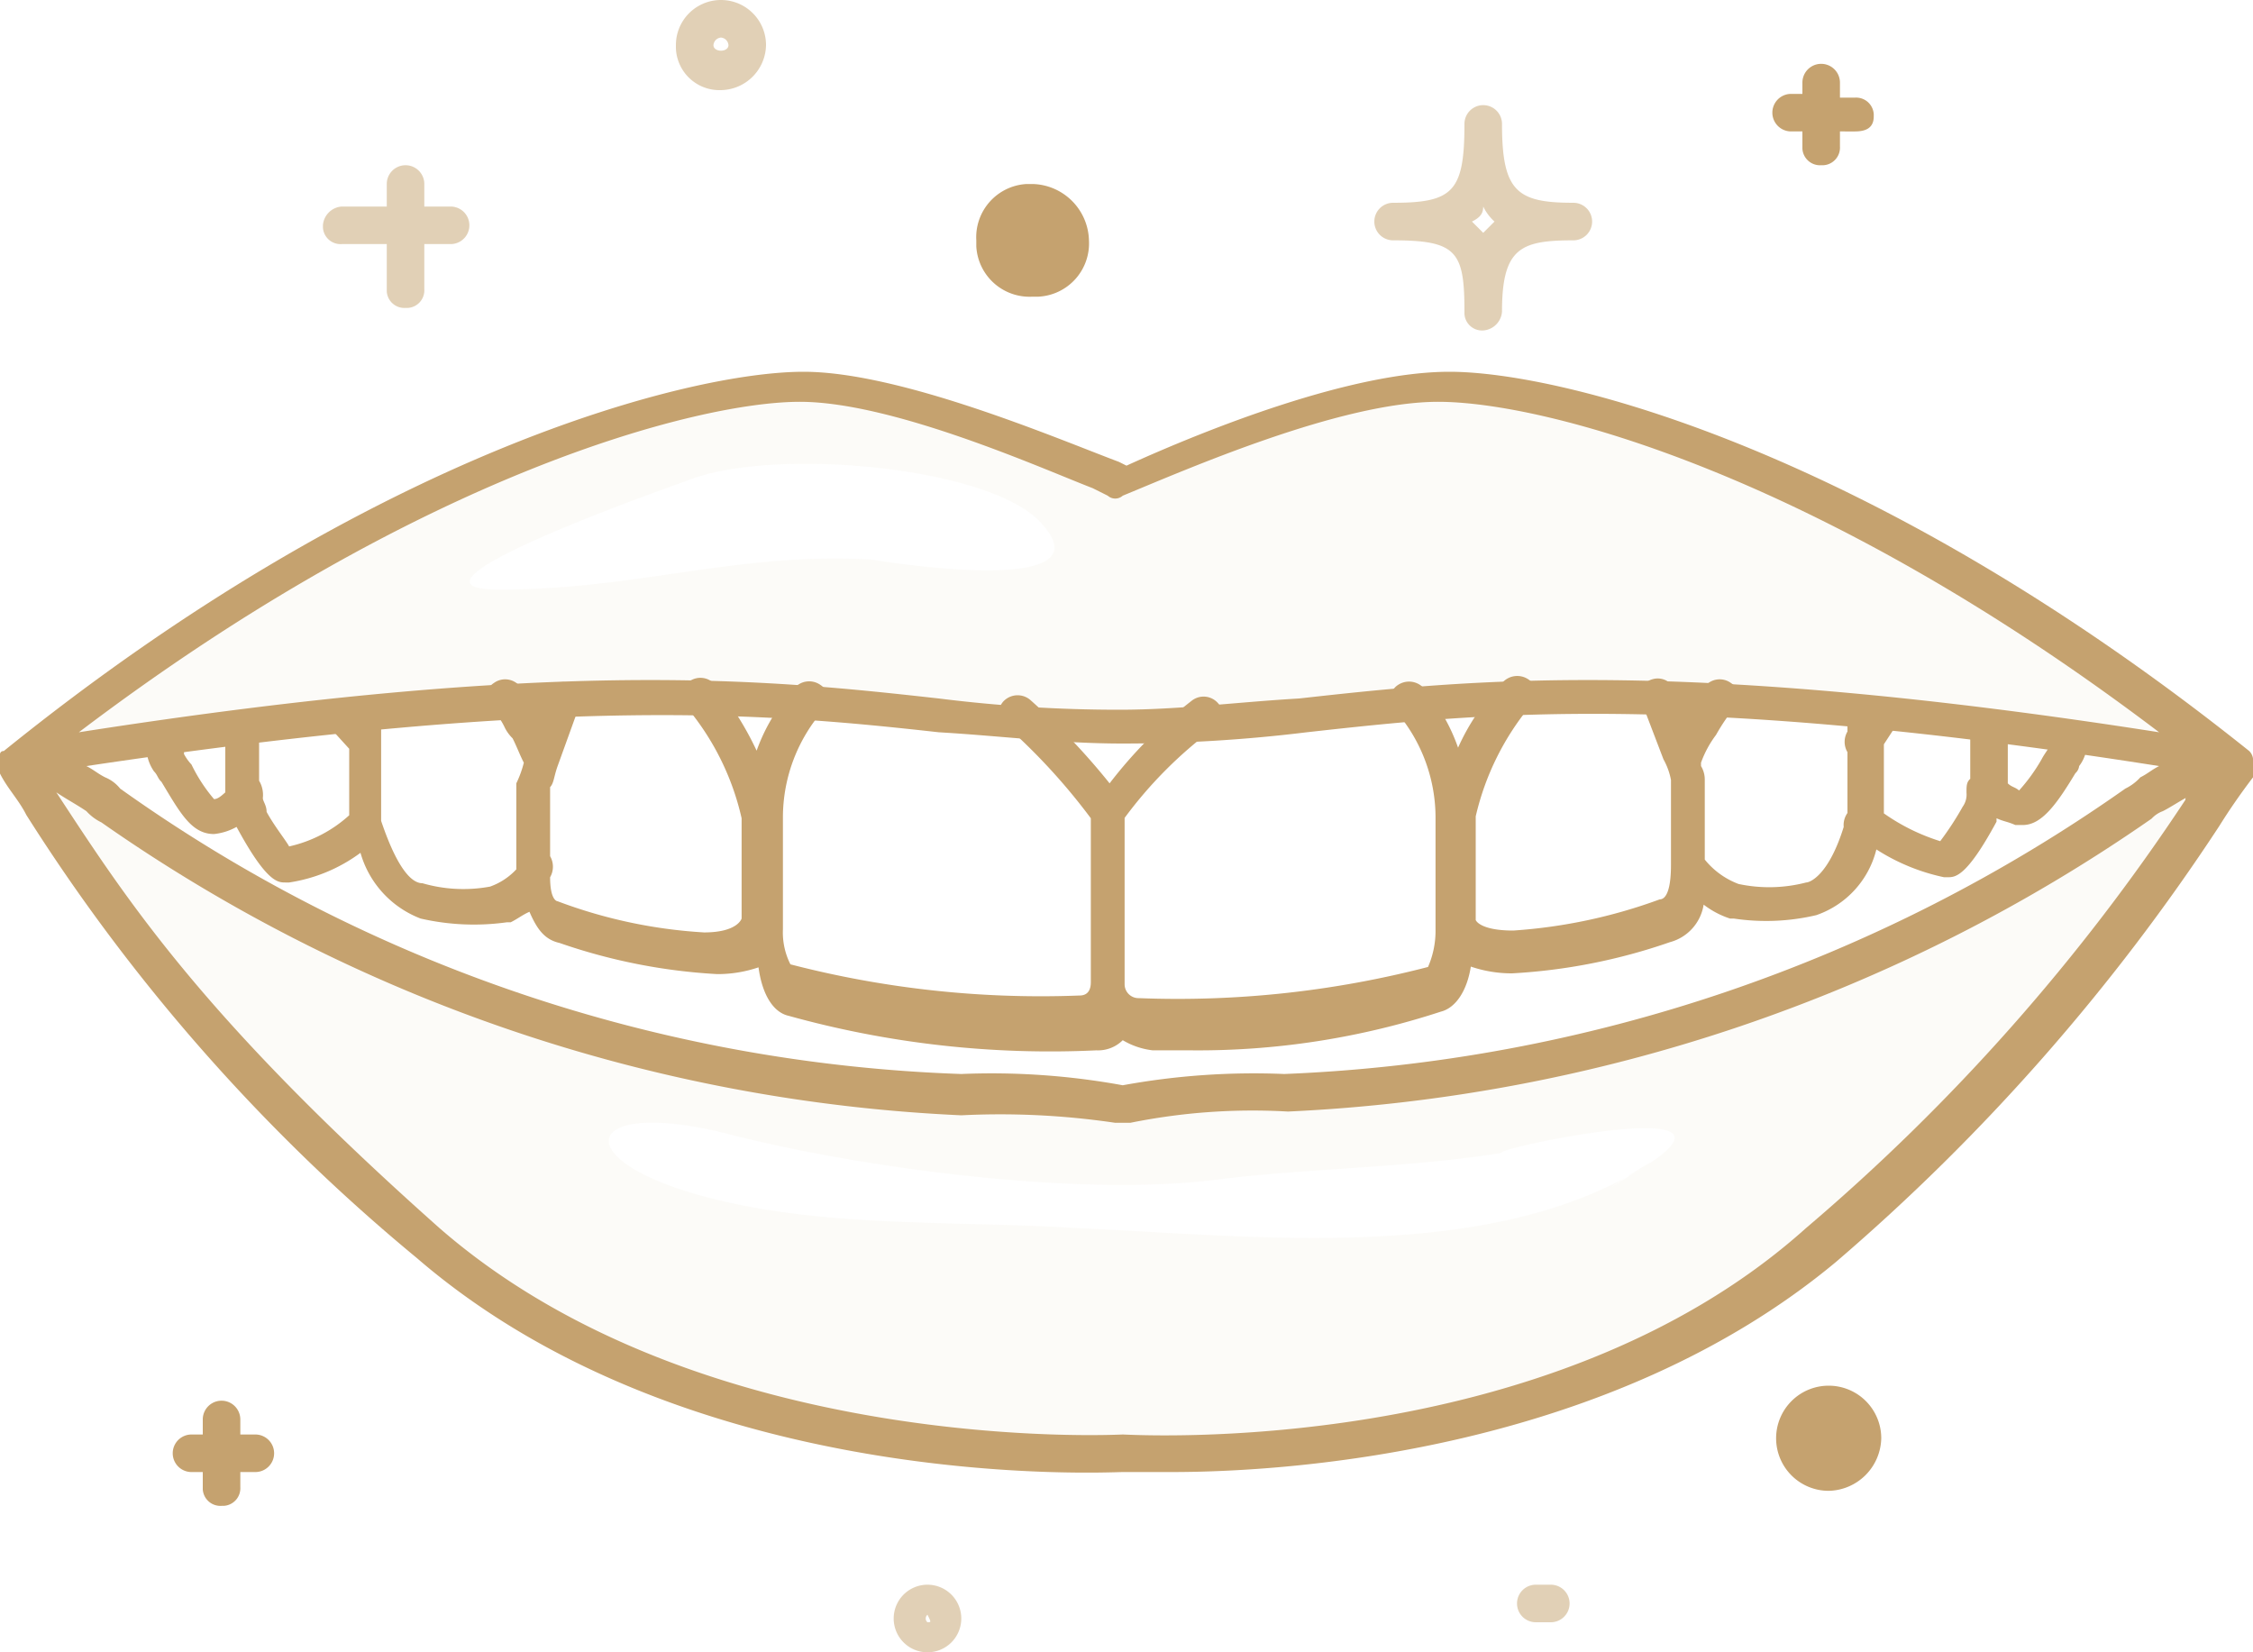
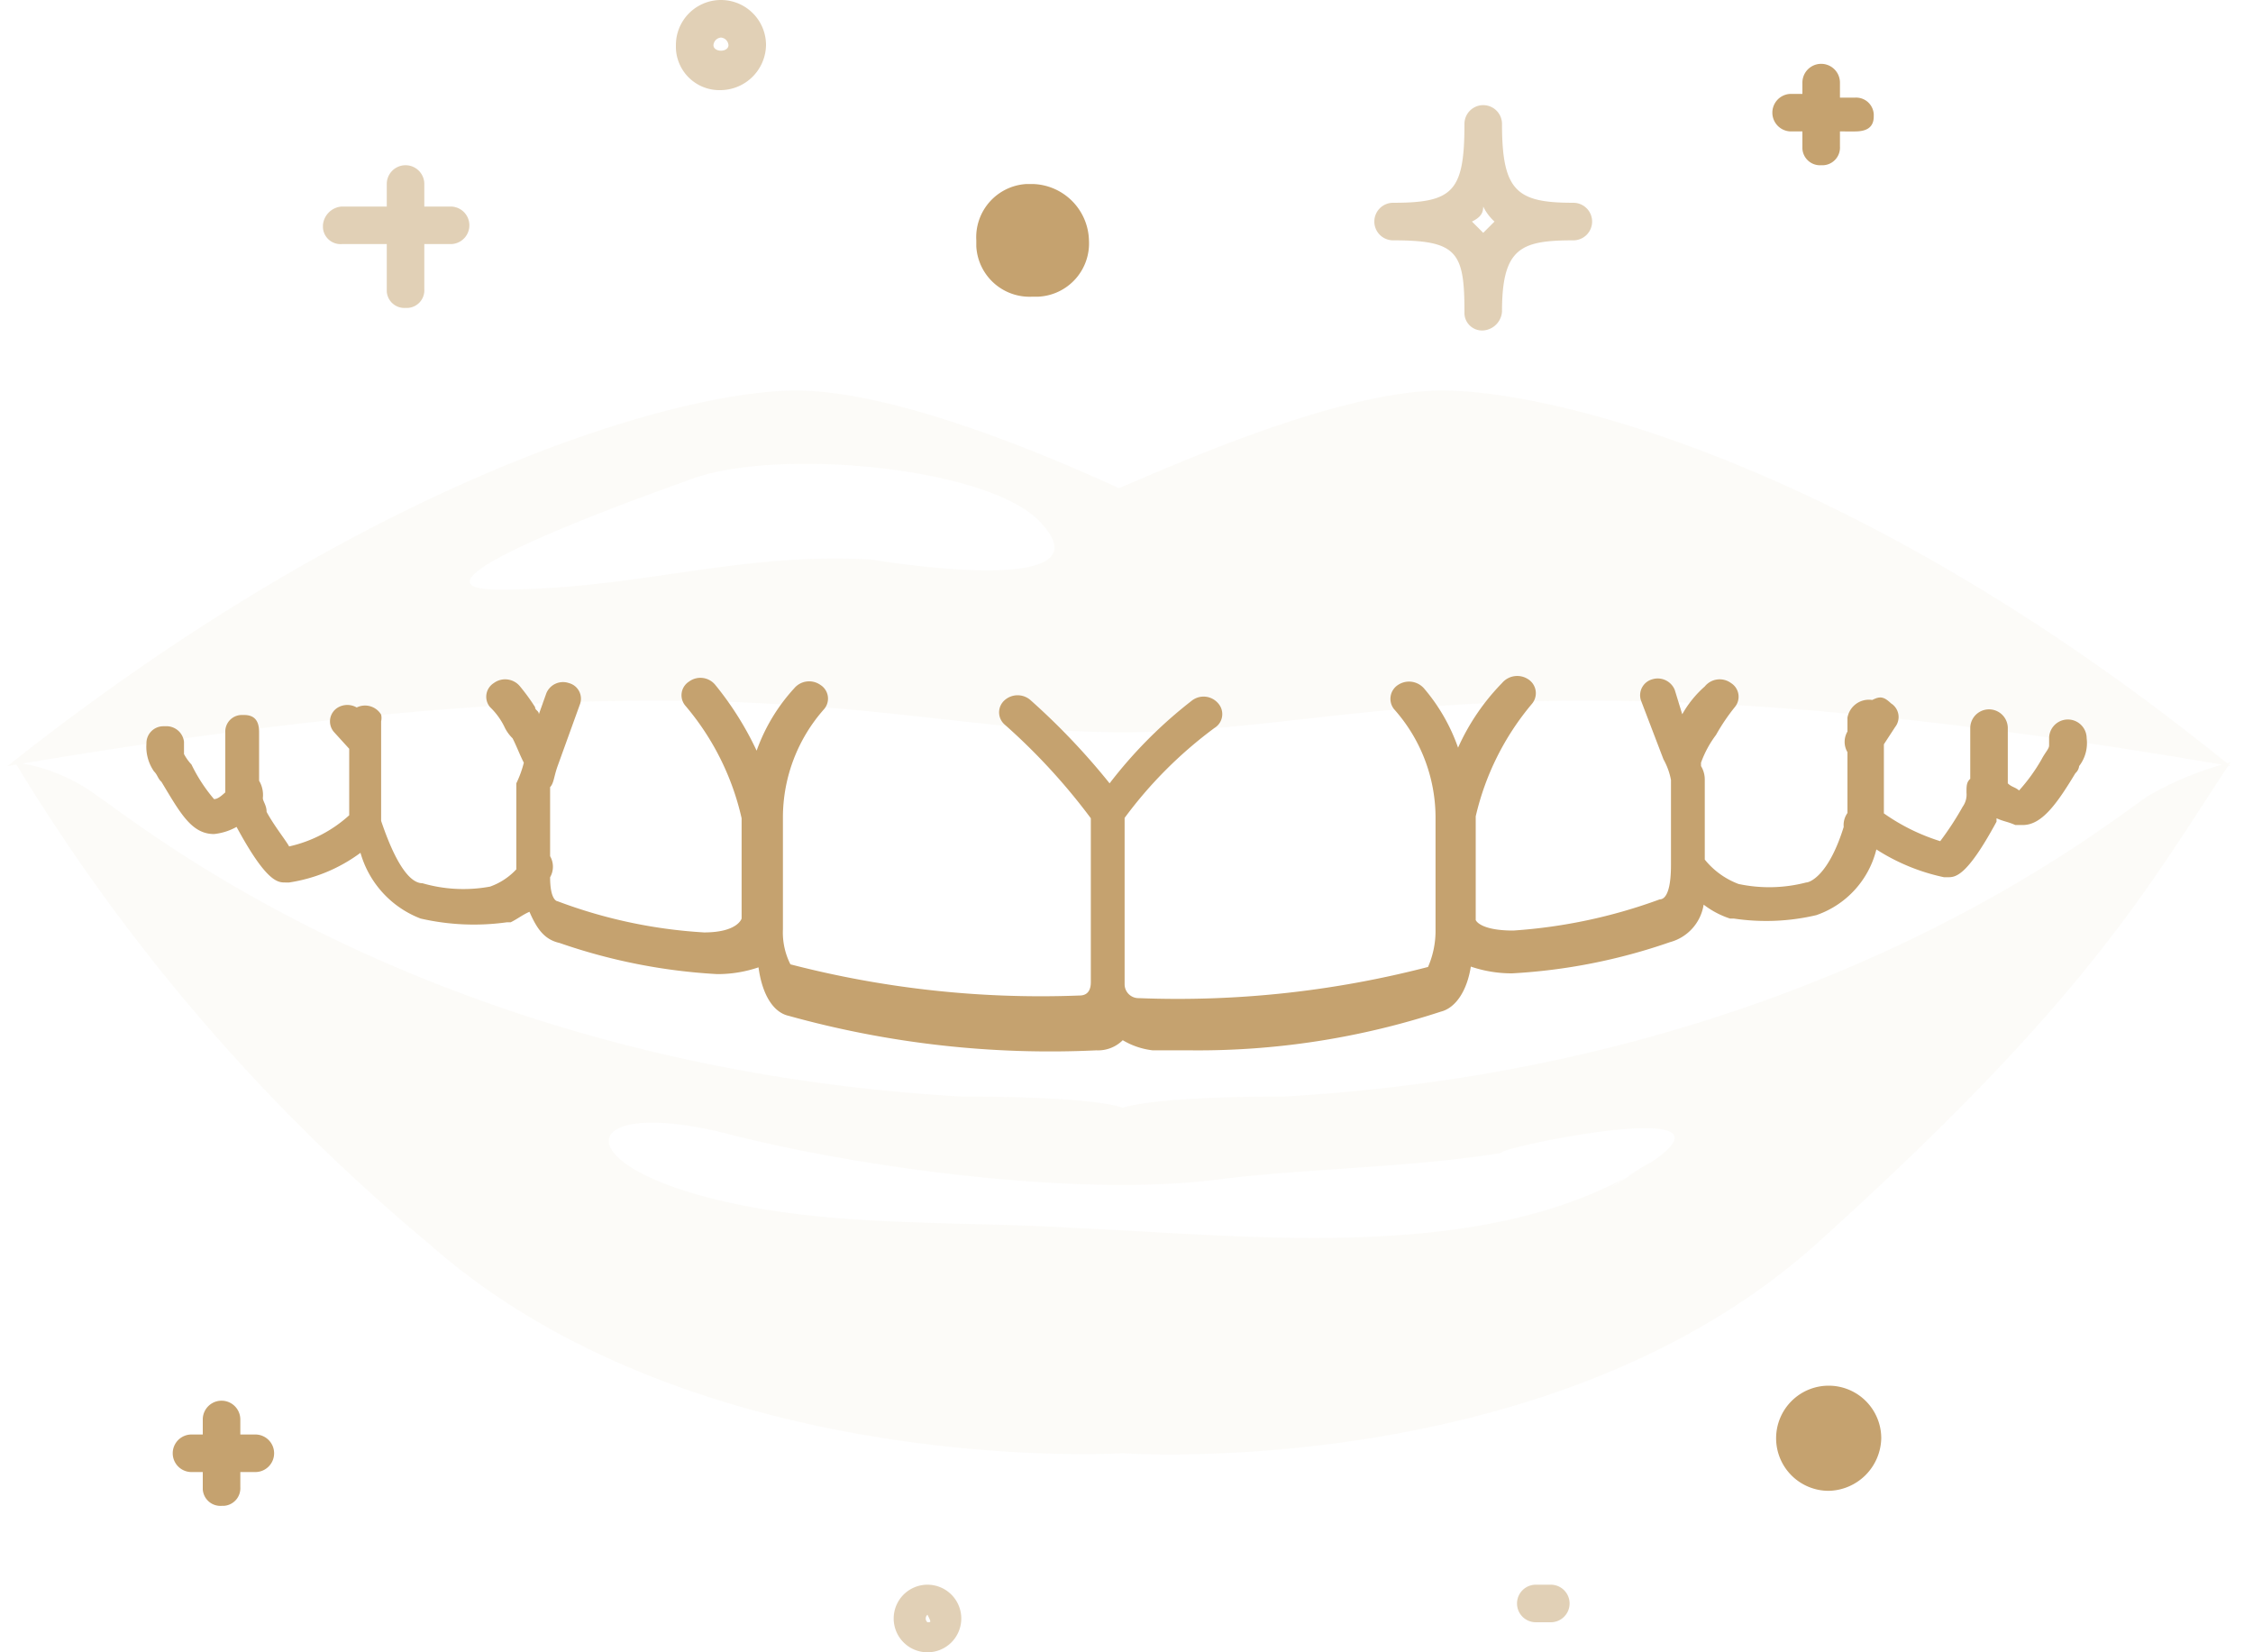
<svg xmlns="http://www.w3.org/2000/svg" viewBox="0 0 60 44">
  <path d="M29.9,25c6.3,0,10.3-2.4,29.5.9-9.6-7.8-17.8-10-21-10-2.8,0-7.4,2.1-8.6,2.6-1.1-.5-5.7-2.6-8.6-2.6-3.1,0-11.3,2.3-21,10C19.6,22.6,23.6,25,29.9,25ZM13.3,21.2c-3.4,0,5.3-3,5-2.9,2.2-.9,8-.4,9.4,1.1,1.9,2-3.9,1.1-4.5,1C19.6,20.2,17,21.2,13.3,21.2Zm43.9,5.5c-1.2.8-9,7.2-23,8-3.6,0-4.3.3-4.3.3s-.6-.3-4.3-.3c-14-.8-21.8-7.2-23-8a4.75,4.75,0,0,0-2.2-.9,51.07,51.07,0,0,0,11,12.8c7.1,6.3,18.5,5.6,18.5,5.6s11.4.8,18.5-5.6,8.7-9.3,11-12.8A8.78,8.78,0,0,0,57.2,26.7ZM43.9,36.5c-4.2,2.7-10.6,1.9-15.3,1.7-3.2-.2-6.6,0-9.7-.8-3.9-1-3.4-2.7.5-1.7,3.5.9,9.4,1.7,13.1,1.2,2.5-.3,5-.3,7.5-.7-.3-.1,6.8-1.6,3.9.3C41.5,38,44.3,36.2,43.9,36.5Z" transform="translate(0 -5.5)" fill="#c5a26f" style="opacity:0.05;isolation:isolate" />
  <path d="M31.7,33.47h-1a2,2,0,0,1-.8-.27.93.93,0,0,1-.7.27,26,26,0,0,1-8.2-.92c-.4-.09-.7-.55-.8-1.29a3.38,3.38,0,0,1-1.1.18,15.35,15.35,0,0,1-4.2-.83c-.4-.09-.6-.37-.8-.83-.2.09-.3.18-.5.28h-.1a6.35,6.35,0,0,1-2.3-.1,2.65,2.65,0,0,1-1.6-1.75A4.26,4.26,0,0,1,7.7,29H7.6c-.2,0-.5,0-1.3-1.48h0a1.56,1.56,0,0,1-.6.19c-.6,0-.9-.56-1.4-1.39-.1-.09-.1-.18-.2-.28a1.15,1.15,0,0,1-.2-.74.45.45,0,0,1,.44-.46H4.4a.47.47,0,0,1,.5.41v.33a1.31,1.31,0,0,0,.2.28,4.28,4.28,0,0,0,.6.92c.1,0,.2-.09.3-.18V25a.44.44,0,0,1,.44-.46H6.5c.3,0,.4.18.4.46v1.29a.74.74,0,0,1,.1.46c0,.09.1.19.1.37.2.37.5.74.6.92a3.51,3.51,0,0,0,1.6-.83V25.44L8.9,25A.43.43,0,0,1,9,24.34H9a.5.5,0,0,1,.5,0,.5.5,0,0,1,.65.19.41.41,0,0,1,0,.18v.65h0v2h0c.5,1.48.9,1.66,1.1,1.66a3.91,3.91,0,0,0,1.8.09,1.75,1.75,0,0,0,.7-.46V26.36a2.79,2.79,0,0,0,.2-.55c-.1-.19-.2-.46-.3-.65a1.05,1.05,0,0,1-.2-.27,1.85,1.85,0,0,0-.4-.56.43.43,0,0,1,.1-.64.51.51,0,0,1,.7.09,5.52,5.52,0,0,1,.4.55c0,.09.1.09.1.19l.2-.56a.48.48,0,0,1,.6-.27.43.43,0,0,1,.3.55h0l-.6,1.66c-.1.28-.1.46-.2.56V28.3a.56.56,0,0,1,0,.56c0,.64.2.64.2.64a13.25,13.25,0,0,0,3.9.83c.9,0,1-.37,1-.37V27.29a7,7,0,0,0-1.5-3,.43.43,0,0,1,.1-.64.51.51,0,0,1,.7.09,8.43,8.43,0,0,1,1.1,1.75,4.88,4.88,0,0,1,1-1.66.52.52,0,0,1,.7-.09.43.43,0,0,1,.1.64h0a4.35,4.35,0,0,0-1.1,2.87v3a1.88,1.88,0,0,0,.2.93,26.57,26.57,0,0,0,7.7.83c.3,0,.3-.28.3-.37V27.29a16.44,16.44,0,0,0-2.3-2.5.43.43,0,0,1,0-.64.52.52,0,0,1,.7,0h0a18.25,18.25,0,0,1,2.1,2.21,12.11,12.11,0,0,1,2.2-2.21.51.51,0,0,1,.7.09.43.43,0,0,1-.1.64h0a11.38,11.38,0,0,0-2.4,2.4v4.43a.37.37,0,0,0,.38.37h0a26.57,26.57,0,0,0,7.7-.83,2.41,2.41,0,0,0,.2-1v-3a4.34,4.34,0,0,0-1.1-2.86.44.44,0,0,1,.1-.65.53.53,0,0,1,.7.1h0a4.93,4.93,0,0,1,.9,1.57A5.93,5.93,0,0,1,40,23.69a.53.53,0,0,1,.7-.1.44.44,0,0,1,.1.65h0a7.14,7.14,0,0,0-1.5,3V30s.1.28,1,.28a14,14,0,0,0,3.9-.83c.1,0,.3-.09.3-.92V26.27a1.82,1.82,0,0,0-.2-.55l-.6-1.57a.44.44,0,0,1,.3-.56.49.49,0,0,1,.6.28h0l.2.65a2.87,2.87,0,0,1,.6-.74.51.51,0,0,1,.7-.09.43.43,0,0,1,.1.64,5.33,5.33,0,0,0-.5.74,2.8,2.8,0,0,0-.4.74v.09a.69.69,0,0,1,.1.37v2.12h0a2.11,2.11,0,0,0,.9.65A3.91,3.91,0,0,0,48.1,29c.1,0,.6-.19,1-1.48a.55.55,0,0,1,.1-.37V25.53a.54.54,0,0,1,0-.55h0v-.37a.58.58,0,0,1,.66-.47h0c.2-.1.3-.1.5.09a.43.43,0,0,1,.11.63v0l-.3.46v1.84a5.38,5.38,0,0,0,1.5.74,8.07,8.07,0,0,0,.6-.92.55.55,0,0,0,.1-.37c0-.18,0-.28.1-.37V24.89a.5.5,0,0,1,1,0v1.47c.1.1.2.1.3.19a4.72,4.72,0,0,0,.6-.83c.1-.19.2-.28.2-.37h0v-.19a.5.5,0,0,1,1,0,1,1,0,0,1-.2.74.3.3,0,0,1-.1.19c-.5.83-.9,1.38-1.4,1.38h-.2c-.2-.09-.3-.09-.5-.18v.09c-.8,1.48-1.1,1.48-1.3,1.48h-.1a5.39,5.39,0,0,1-1.8-.74,2.48,2.48,0,0,1-1.6,1.75,5.82,5.82,0,0,1-2.2.09h-.1a2.35,2.35,0,0,1-.7-.37,1.23,1.23,0,0,1-.9,1,15.35,15.35,0,0,1-4.2.83h0a3.38,3.38,0,0,1-1.1-.18c-.1.64-.4,1.1-.8,1.2A20.79,20.79,0,0,1,31.7,33.47Z" transform="translate(0 -5.5)" fill="#c5a26f" />
-   <path d="M31.2,44.7H29.9c-.4,0-11.5.6-18.8-5.7A49.84,49.84,0,0,1,.7,27.2c-.2-.4-.5-.7-.7-1.1V26H0v-.1H0v-.2H0v-.1H0a.09.09,0,0,1,.1-.1h0c9.9-8,18.3-10.1,21.3-10.1,2.6,0,6.8,1.8,8.4,2.4l.2.1c2.2-1,6-2.5,8.6-2.5,3,0,11.3,2.1,21.3,10.1h0a.35.35,0,0,1,.1.2v.1h0V26h0v.1h0v.1c-.32.42-.62.85-.9,1.3A55,55,0,0,1,48.9,39.1C42.9,44.1,34.5,44.7,31.2,44.7Zm-1.3-1c.2,0,11.3.7,18.2-5.5A54,54,0,0,0,58.2,26.8a.09.09,0,0,1,.1-.1c-.2.1-.5.3-.7.4a.77.77,0,0,0-.3.2,43.77,43.77,0,0,1-23,7.8h0a16.43,16.43,0,0,0-4.2.3h-.4a20.84,20.84,0,0,0-4.1-.2A43.32,43.32,0,0,1,2.7,27.4a1.31,1.31,0,0,1-.4-.3c-.3-.2-.5-.3-.8-.5h0c1.9,2.9,3.9,6,10.2,11.6C18.7,44.3,29.8,43.7,29.9,43.7Zm-4.3-9.6a19.38,19.38,0,0,1,4.3.3,19.38,19.38,0,0,1,4.3-.3,41.76,41.76,0,0,0,22.4-7.6,1.31,1.31,0,0,0,.4-.3c.2-.1.3-.2.5-.3-12.7-2-18.2-1.4-22.7-.9a40.16,40.16,0,0,1-4.9.3c-1.7,0-3.2-.2-4.9-.3-4.5-.5-10-1-22.7.9.2.1.3.2.5.3a1,1,0,0,1,.4.3A41,41,0,0,0,25.6,34.1ZM21.3,16.2c-2.7,0-10.1,1.9-19.2,8.8,12.8-2,18.4-1.4,22.9-.9a38.54,38.54,0,0,0,4.8.3c1.6,0,3.1-.2,4.8-.3,4.5-.5,10.1-1.1,22.9.9-9.1-6.9-16.4-8.8-19.2-8.8-2.6,0-6.7,1.8-8.4,2.5a.3.3,0,0,1-.4,0l-.4-.2C27.8,18,23.8,16.2,21.3,16.2Z" transform="translate(0 -5.5)" fill="#c5a26f" />
  <path d="M24.7,49.5a.9.9,0,1,1,.9-.9A.9.9,0,0,1,24.7,49.5Zm0-1h0a.13.13,0,0,0,0,.2h0C24.8,48.7,24.8,48.7,24.7,48.5Zm16.6.2h-.4a.5.5,0,1,1,0-1h.4a.5.5,0,0,1,0,1ZM39.5,14.3a.47.47,0,0,1-.5-.44V13.8c0-1.6-.2-1.9-1.9-1.9a.5.5,0,0,1,0-1c1.6,0,1.9-.3,1.9-2.1a.5.5,0,1,1,1,0c0,1.8.4,2.1,1.9,2.1a.5.5,0,0,1,0,1c-1.4,0-1.9.2-1.9,1.9A.54.54,0,0,1,39.5,14.3Zm-.3-2.9.3.3.3-.3a1.31,1.31,0,0,1-.3-.4C39.5,11.2,39.4,11.3,39.2,11.4ZM10.8,13.7a.47.47,0,0,1-.5-.44V12H9.1a.47.47,0,0,1-.5-.44V11.5a.54.54,0,0,1,.5-.5h1.2v-.6a.5.5,0,0,1,1,0V11H12a.5.5,0,0,1,0,1h-.7v1.2a.47.47,0,0,1-.44.5Zm8.4-5.8A1.16,1.16,0,0,1,18,6.78V6.7a1.2,1.2,0,1,1,2.4,0h0A1.22,1.22,0,0,1,19.2,7.9Zm0-1.4a.22.22,0,0,0-.2.2c0,.2.4.2.4,0A.22.22,0,0,0,19.2,6.5Z" transform="translate(0 -5.5)" fill="#c5a26f" style="opacity:0.5;isolation:isolate" />
  <path d="M5.9,45.6a.47.47,0,0,1-.5-.44V44.7H5.1a.5.5,0,0,1,0-1h.3v-.4a.5.5,0,0,1,1,0v.4h.4a.5.5,0,0,1,0,1H6.4v.4a.47.47,0,0,1-.44.5Z" transform="translate(0 -5.5)" fill="#c5a26f" />
  <path d="M48.7,45.2a1.4,1.4,0,1,1,1.4-1.4A1.43,1.43,0,0,1,48.7,45.2Z" transform="translate(0 -5.5)" fill="#c5a26f" />
  <path d="M48.7,43.5a.4.4,0,1,0,.4.4.37.37,0,0,0-.34-.4Z" transform="translate(0 -5.5)" fill="#c5a26f" />
  <path d="M27.5,13.4A1.42,1.42,0,0,1,26,12.06V11.9a1.42,1.42,0,0,1,1.34-1.5h.16A1.54,1.54,0,0,1,29,11.9a1.42,1.42,0,0,1-1.34,1.5Z" transform="translate(0 -5.5)" fill="#c5a26f" />
  <path d="M27.5,11.4a.5.5,0,1,0,.5.5.47.47,0,0,0-.44-.5Z" transform="translate(0 -5.5)" fill="#c5a26f" />
  <path d="M48.5,9.9a.47.47,0,0,1-.5-.44V9h-.3a.5.5,0,0,1,0-1H48V7.7a.5.5,0,0,1,1,0v.4h.4a.47.47,0,0,1,.5.44V8.6c0,.3-.2.4-.5.4H49v.4a.47.47,0,0,1-.44.5Z" transform="translate(0 -5.5)" fill="#c5a26f" />
</svg>